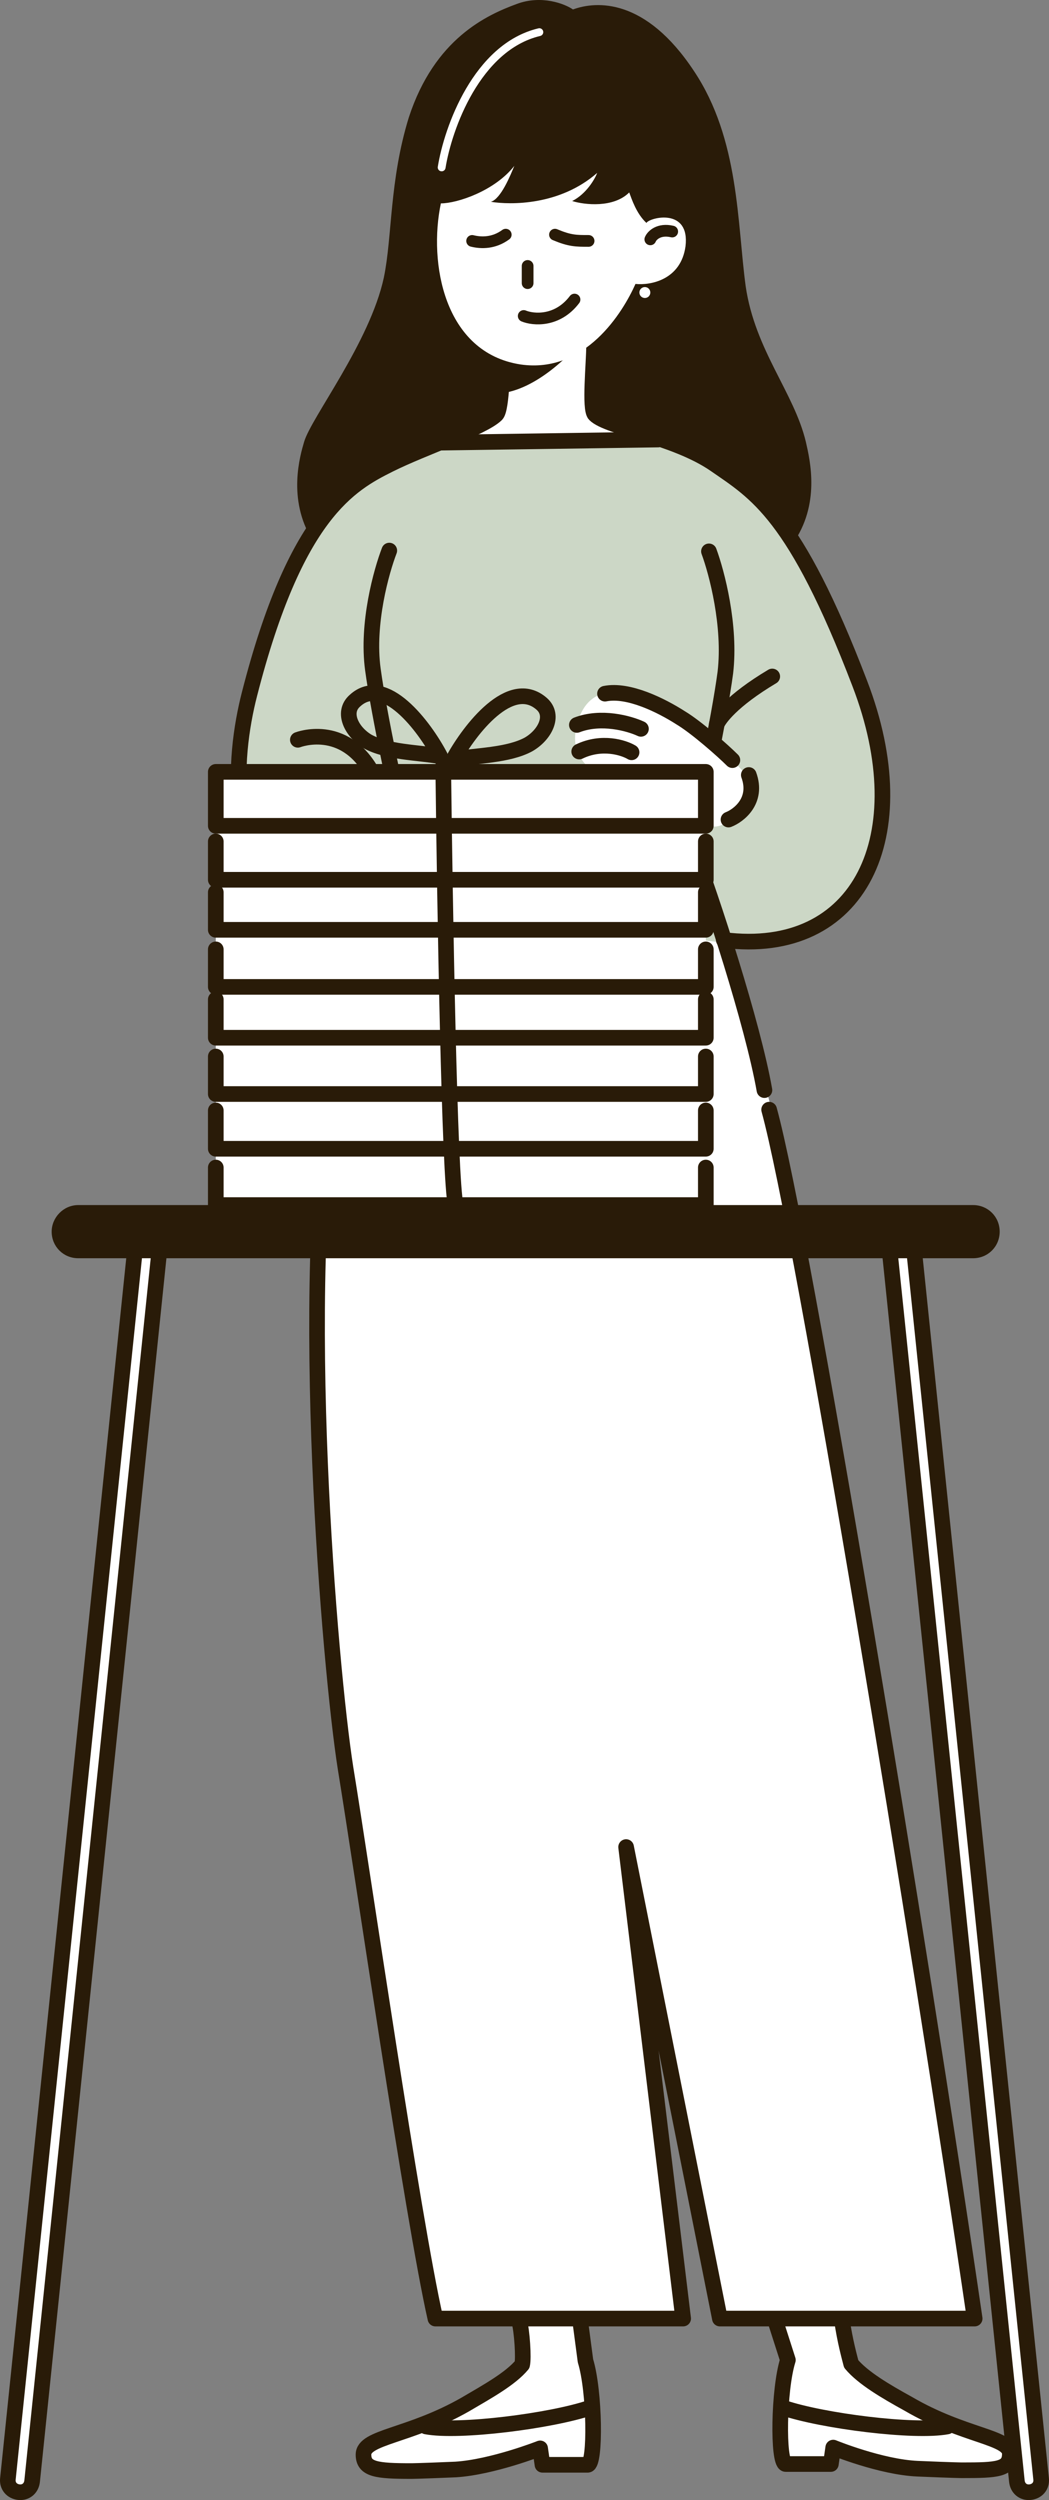
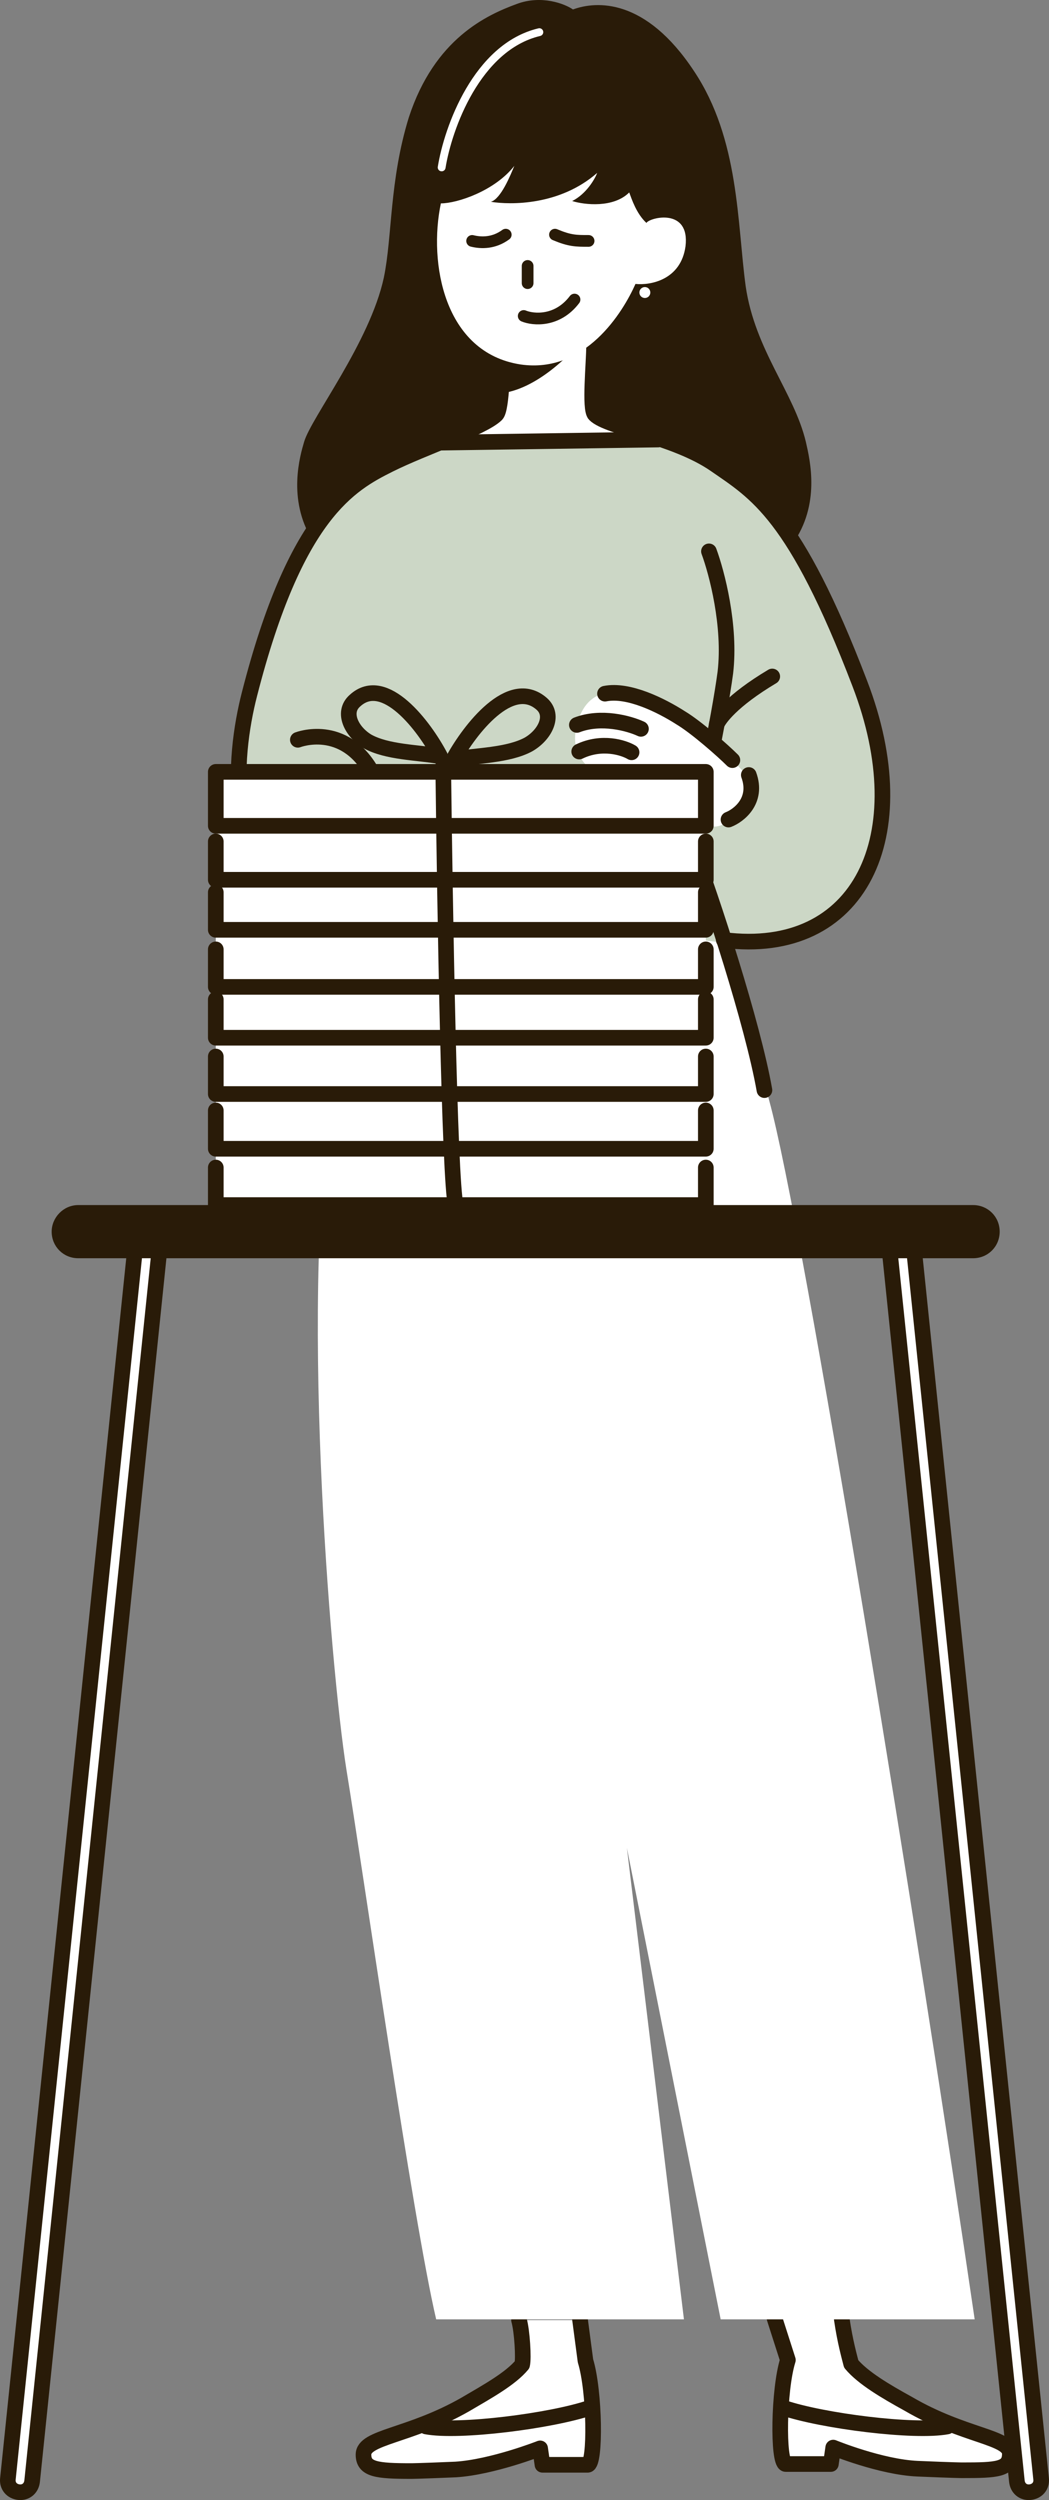
<svg xmlns="http://www.w3.org/2000/svg" id="_レイヤー_2" viewBox="0 0 134.22 319.72">
  <rect x="0" y="0" width="134.22" height="319.72" fill="#808080" stroke="none" />
  <defs>
    <style>.cls-1{stroke-width:1.5px;}.cls-1,.cls-2,.cls-3,.cls-4{stroke-linecap:round;stroke-linejoin:round;}.cls-1,.cls-2,.cls-4{fill:none;}.cls-1,.cls-3,.cls-4{stroke:#291b08;}.cls-2{stroke:#fff;}.cls-5,.cls-3,.cls-6{fill:#fff;}.cls-7{fill:#291b08;}.cls-3,.cls-4{stroke-width:2px;}.cls-8{fill:#ccd7c6;}.cls-8,.cls-6{fill-rule:evenodd;}</style>
  </defs>
  <g id="illust">
    <g id="Cut03">
      <path class="cls-5" d="m107.71,296.61c.1,2.7.7,3.3,1.2,5.7,1.5,1.8,4.4,3.5,7.3,5.1,7.2,4.2,13,4.2,13,6.4,0,2-1.6,2.1-6.1,2.1,0,0-1,0-5.7-.2-4.7-.2-10.8-2.7-10.8-2.7l-.3,2.1h-5.8c-1-.2-.9-9.5.3-13.3l-1.7-5.3h8.6v.1Z" />
      <path class="cls-4" d="m107.71,296.61c.4,2.8,1,4.9,1.2,5.7,1.5,1.8,4.4,3.5,7.3,5.1,7.2,4.2,13,4.2,13,6.4,0,2-1.6,2.1-6.1,2.1,0,0-1,0-5.7-.2-4.7-.2-10.8-2.7-10.8-2.7l-.3,2.1h-5.8c-1-.2-.9-9.5.3-13.3l-1.7-5.3" />
      <path class="cls-4" d="m100.21,307.91c5,1.7,16.8,3.2,21,2.4" />
      <path class="cls-5" d="m74.21,296.61l.7,5.3c1.2,3.9,1.3,13.2.3,13.3h-5.8l-.3-2.1s-6.1,2.4-10.8,2.7c-4.7.2-5.7.2-5.7.2-4.4,0-6.1-.2-6.1-2.1,0-2.3,5.8-2.3,13-6.4,2.9-1.7,5.8-3.3,7.3-5.1.8-1.5,0-4.3-.4-5.7h7.8v-.1Z" />
      <path class="cls-4" d="m74.21,296.61l.7,5.3c1.2,3.9,1.3,13.2.3,13.3h-5.8l-.3-2.1s-6.1,2.4-10.8,2.7c-4.7.2-5.7.2-5.7.2-4.4,0-6.1-.2-6.1-2.1,0-2.3,5.8-2.3,13-6.4,2.9-1.7,5.8-3.3,7.3-5.1.2-.8,0-4.3-.4-5.7" />
      <path class="cls-4" d="m54.51,310.31c4.2.8,16-.7,21-2.4" />
      <path class="cls-7" d="m66.11.51c3.2-1.2,6.2,0,7.2.7,3-1.1,9.3-1.5,15.5,7.9,5.8,8.7,5.5,19.4,6.6,27.5,1.2,8.2,6.2,13.6,7.7,19.9,1.1,4.8,5.3,22.5-32.8,22.5s-32.4-19.1-31.4-22.5c.9-3.1,8.4-12.7,10.2-21,1.1-5.3.7-12.4,3.2-20.5,3.3-10.1,10-13.1,13.8-14.5Z" />
      <path class="cls-6" d="m93.21,120.51c5.9.7,13.4.5,18.3-9.6,5.4-11.3-3.6-30.9-8.3-39.3-.4-.8-7-10.1-14.6-14-5.2-2.6-8.4-3.2-10.3-3.6-1.4-.3-2.1-.4-2.3-1.1-.4-1.7-.4-8-.4-11.6h-10.9c0,3.6,0,10-.4,11.6-.3,1.2-1.7,1.7-6.2,3.4-1.6.6-3.6,1.4-6.1,2.4-9.1,3.6-13.8,11.9-14.3,13-4.5,8.7-10.5,26.3-6,36.2,4.6,10,12.1,8.3,17.4,7.6-2.5,7.4-5.3,16.7-6.3,22.5-4.7,26.2-.5,75.5,1.5,88.2,2.1,12.8,8.5,57.6,11.5,70.4h31.7l-7.3-60.3,12,60.3h32.5c-7-47.9-22-140.4-26.3-155.9l-5.2-20.2Z" />
      <path class="cls-8" d="m103.11,71.61c-.4-.8-7-10.1-14.6-14-1-.5-2-1-2.9-1.3l-28.4.3c-1.5.6-3.2,1.2-5.3,2.1-9.1,3.6-13.8,11.9-14.3,13-4.5,8.7-10.5,26.3-6,36.2,4.6,10,12.1,8.3,17.4,7.6l44.1,5.1c5.9.7,13.4.5,18.3-9.6,5.5-11.4-3.5-31-8.3-39.4Z" />
      <path class="cls-7" d="m73.81,44.21l-13.9,1.6c-1.3.8-2.8,2.9,1.8,4.3,4.6,1.3,10-3.4,12.1-5.9Z" />
      <path class="cls-4" d="m64.31,44.21c0,2.2-.1,8.1-.8,8.8-1.7,1.7-9.3,4.2-13.7,6.4-5,2.5-12,6.3-17.9,29.4-2,7.8-3.8,24.1,9.9,26.5" />
      <path class="cls-4" d="m76.01,44.21c0,2.2-.6,8.1.1,8.8,1.7,1.7,10.2,2.8,15.4,6.4,5.2,3.6,10.2,6.3,18.5,28,7.5,19.5,0,35-17.4,32.8" />
-       <path class="cls-4" d="m49.81,70.41c-1,2.6-2.9,9.3-2.1,15.2.8,5.9,3.2,16.9,4.3,21.7-2.6,6.7-7.8,22.3-9.3,30.6-4.7,26.2-.5,75.5,1.5,88.2,2.1,12.8,8.6,57.6,11.5,70.4h31.7l-7.3-60.3,12,60.3h32.6c-7-47.9-22-139-26.3-154.6" />
      <path class="cls-4" d="m90.71,70.51c1,2.7,2.8,9.5,2.1,15.5-.8,6-3.2,17.2-4.3,22.1,2.6,6.9,7.8,22.8,9.3,31.3" />
      <path class="cls-5" d="m66.61,46.61c-9.8-1.5-11.8-13-10.2-20.6,2.1,0,6.9-1.6,9.4-4.8-.5,1.2-1.7,4.2-3,4.6,2.5.4,8.8.5,13.6-3.7-.3.8-1.4,2.7-3.2,3.6,1.6.5,5.3.9,7.3-1.1.3.8.9,2.7,2.2,3.9.4-.7,5.6-2,5,3-.6,4.3-4.5,5-6.4,4.8-1.6,3.6-6.4,11.5-14.7,10.3Z" />
      <path class="cls-1" d="m60.41,30.81c1.2.3,2.8.3,4.3-.8" />
      <path class="cls-1" d="m75.31,30.81c-1.6,0-2.4,0-4.3-.8" />
      <path class="cls-1" d="m67.51,34.01v2.2" />
      <path class="cls-1" d="m67.01,40.41c1.2.5,4.3.8,6.5-2.1" />
-       <path class="cls-1" d="m83.21,30.61c.2-.5,1.1-1.4,2.8-1" />
      <circle class="cls-5" cx="82.51" cy="37.41" r=".7" />
      <path class="cls-2" d="m56.51,21.41c.8-5,4.5-15.4,12.5-17.3" />
      <path class="cls-5" d="m96.11,100.51c0,2.5-2.9,5.2-4.7,5.2-4,0-5-2.8-9-4.3-2.4-.9-4.5-1.2-6.3-2.6-3.3-2.4-2.5-5.1-2.3-6.1,1.7-6.6,7.9-3.6,9.5-2.9,1.8.8,12.8,8.2,12.8,10.7Z" />
      <path class="cls-4" d="m82.01,93.21c-1.5-.7-5.1-1.7-8.2-.5" />
      <path class="cls-4" d="m93.71,97.21c-1.2-1.2-4.6-4.2-6.6-5.4-2.5-1.6-6.7-3.7-9.7-3.1" />
      <path class="cls-4" d="m91.71,92.61c.3-.7,1.9-3,7.1-6.1" />
      <path class="cls-4" d="m56.31,56.61l27.9-.4" />
      <path class="cls-4" d="m80.81,96.21c-1-.6-3.8-1.5-6.7-.1" />
      <path class="cls-4" d="m93.21,104.81c1.3-.5,3.8-2.4,2.6-5.7" />
      <path class="cls-4" d="m38.11,94.61s5.9-2.3,9.5,4.2" />
      <path class="cls-3" d="m115.31,159.01h0c.9-.1,1.6.5,1.7,1.4l16.2,156.6c.1.9-.5,1.6-1.4,1.7h0c-.9.1-1.6-.5-1.7-1.4l-16.2-156.6c-.1-.8.5-1.6,1.4-1.7Z" />
      <path class="cls-3" d="m18.91,159.01h0c-.9-.1-1.6.5-1.7,1.4L1.01,317.01c-.1.9.5,1.6,1.4,1.7h0c.9.1,1.6-.5,1.7-1.4l16.2-156.6c.1-.8-.5-1.6-1.4-1.7Z" />
      <path class="cls-7" d="m10.01,154.11h114.5c1.9,0,3.4,1.5,3.4,3.4h0c0,1.9-1.5,3.4-3.4,3.4H10.01c-1.9,0-3.4-1.5-3.4-3.4h0c0-1.8,1.5-3.4,3.4-3.4Z" />
      <rect class="cls-5" x="27.61" y="98.71" width="62.7" height="55.4" />
      <path class="cls-4" d="m27.61,149.31v4.8h62.7v-4.8" />
      <path class="cls-4" d="m27.61,142.01v4.9h62.7v-4.9" />
      <path class="cls-4" d="m27.61,135.11v4.8h62.7v-4.8" />
      <path class="cls-4" d="m27.61,127.81v4.9h62.7v-4.9" />
      <path class="cls-4" d="m27.61,114.11v4.8h62.7v-4.8" />
      <path class="cls-4" d="m27.61,121.41v4.8h62.7v-4.8" />
      <path class="cls-4" d="m27.61,107.61v4.9h62.7v-4.9" />
      <rect class="cls-4" x="27.61" y="98.71" width="62.7" height="6.9" />
      <path class="cls-4" d="m56.71,97.91c.2,17.5.8,53.2,1.6,56.2" />
      <path class="cls-4" d="m45.41,89.61c3.8-3.5,8.9,3.3,10.9,7.1-2.9-.5-6.8-.5-9.3-1.9-2-1.2-3.3-3.7-1.6-5.2Z" />
      <path class="cls-4" d="m69.31,90.01c-4-3.5-9.2,3.3-11.3,7.1,3-.5,7-.5,9.6-1.9,2.1-1.2,3.4-3.7,1.7-5.2Z" />
    </g>
  </g>
</svg>